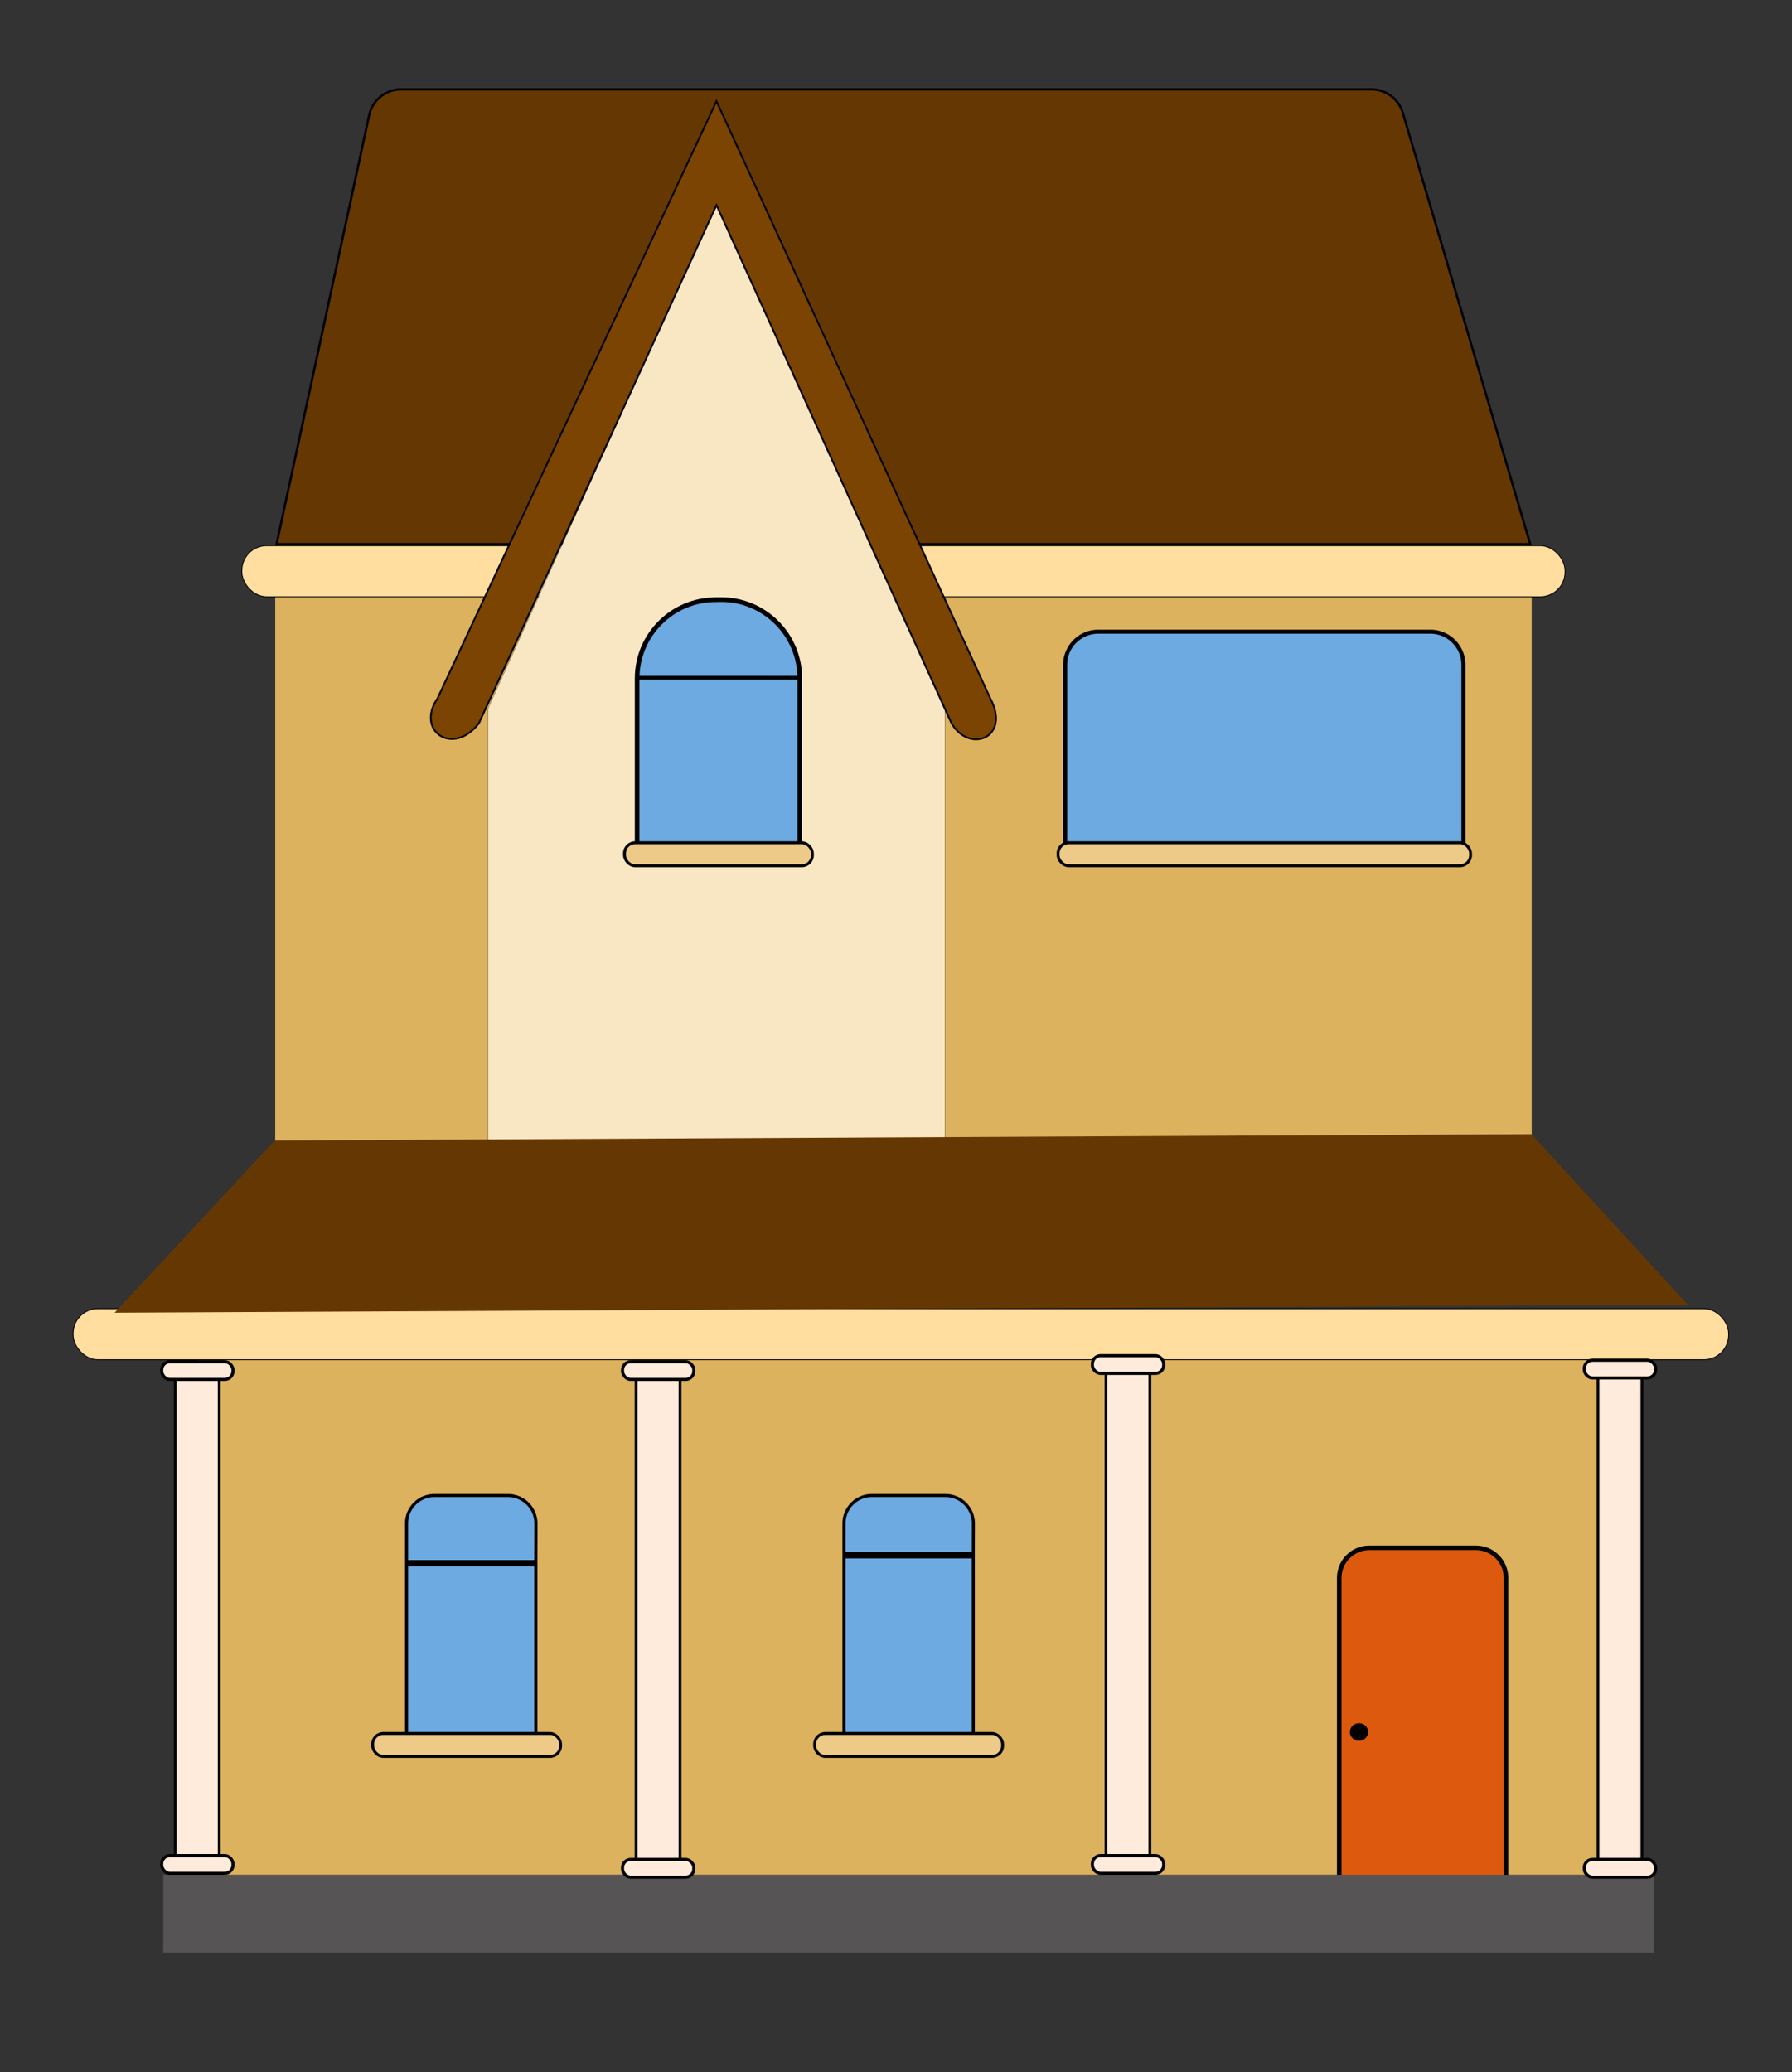
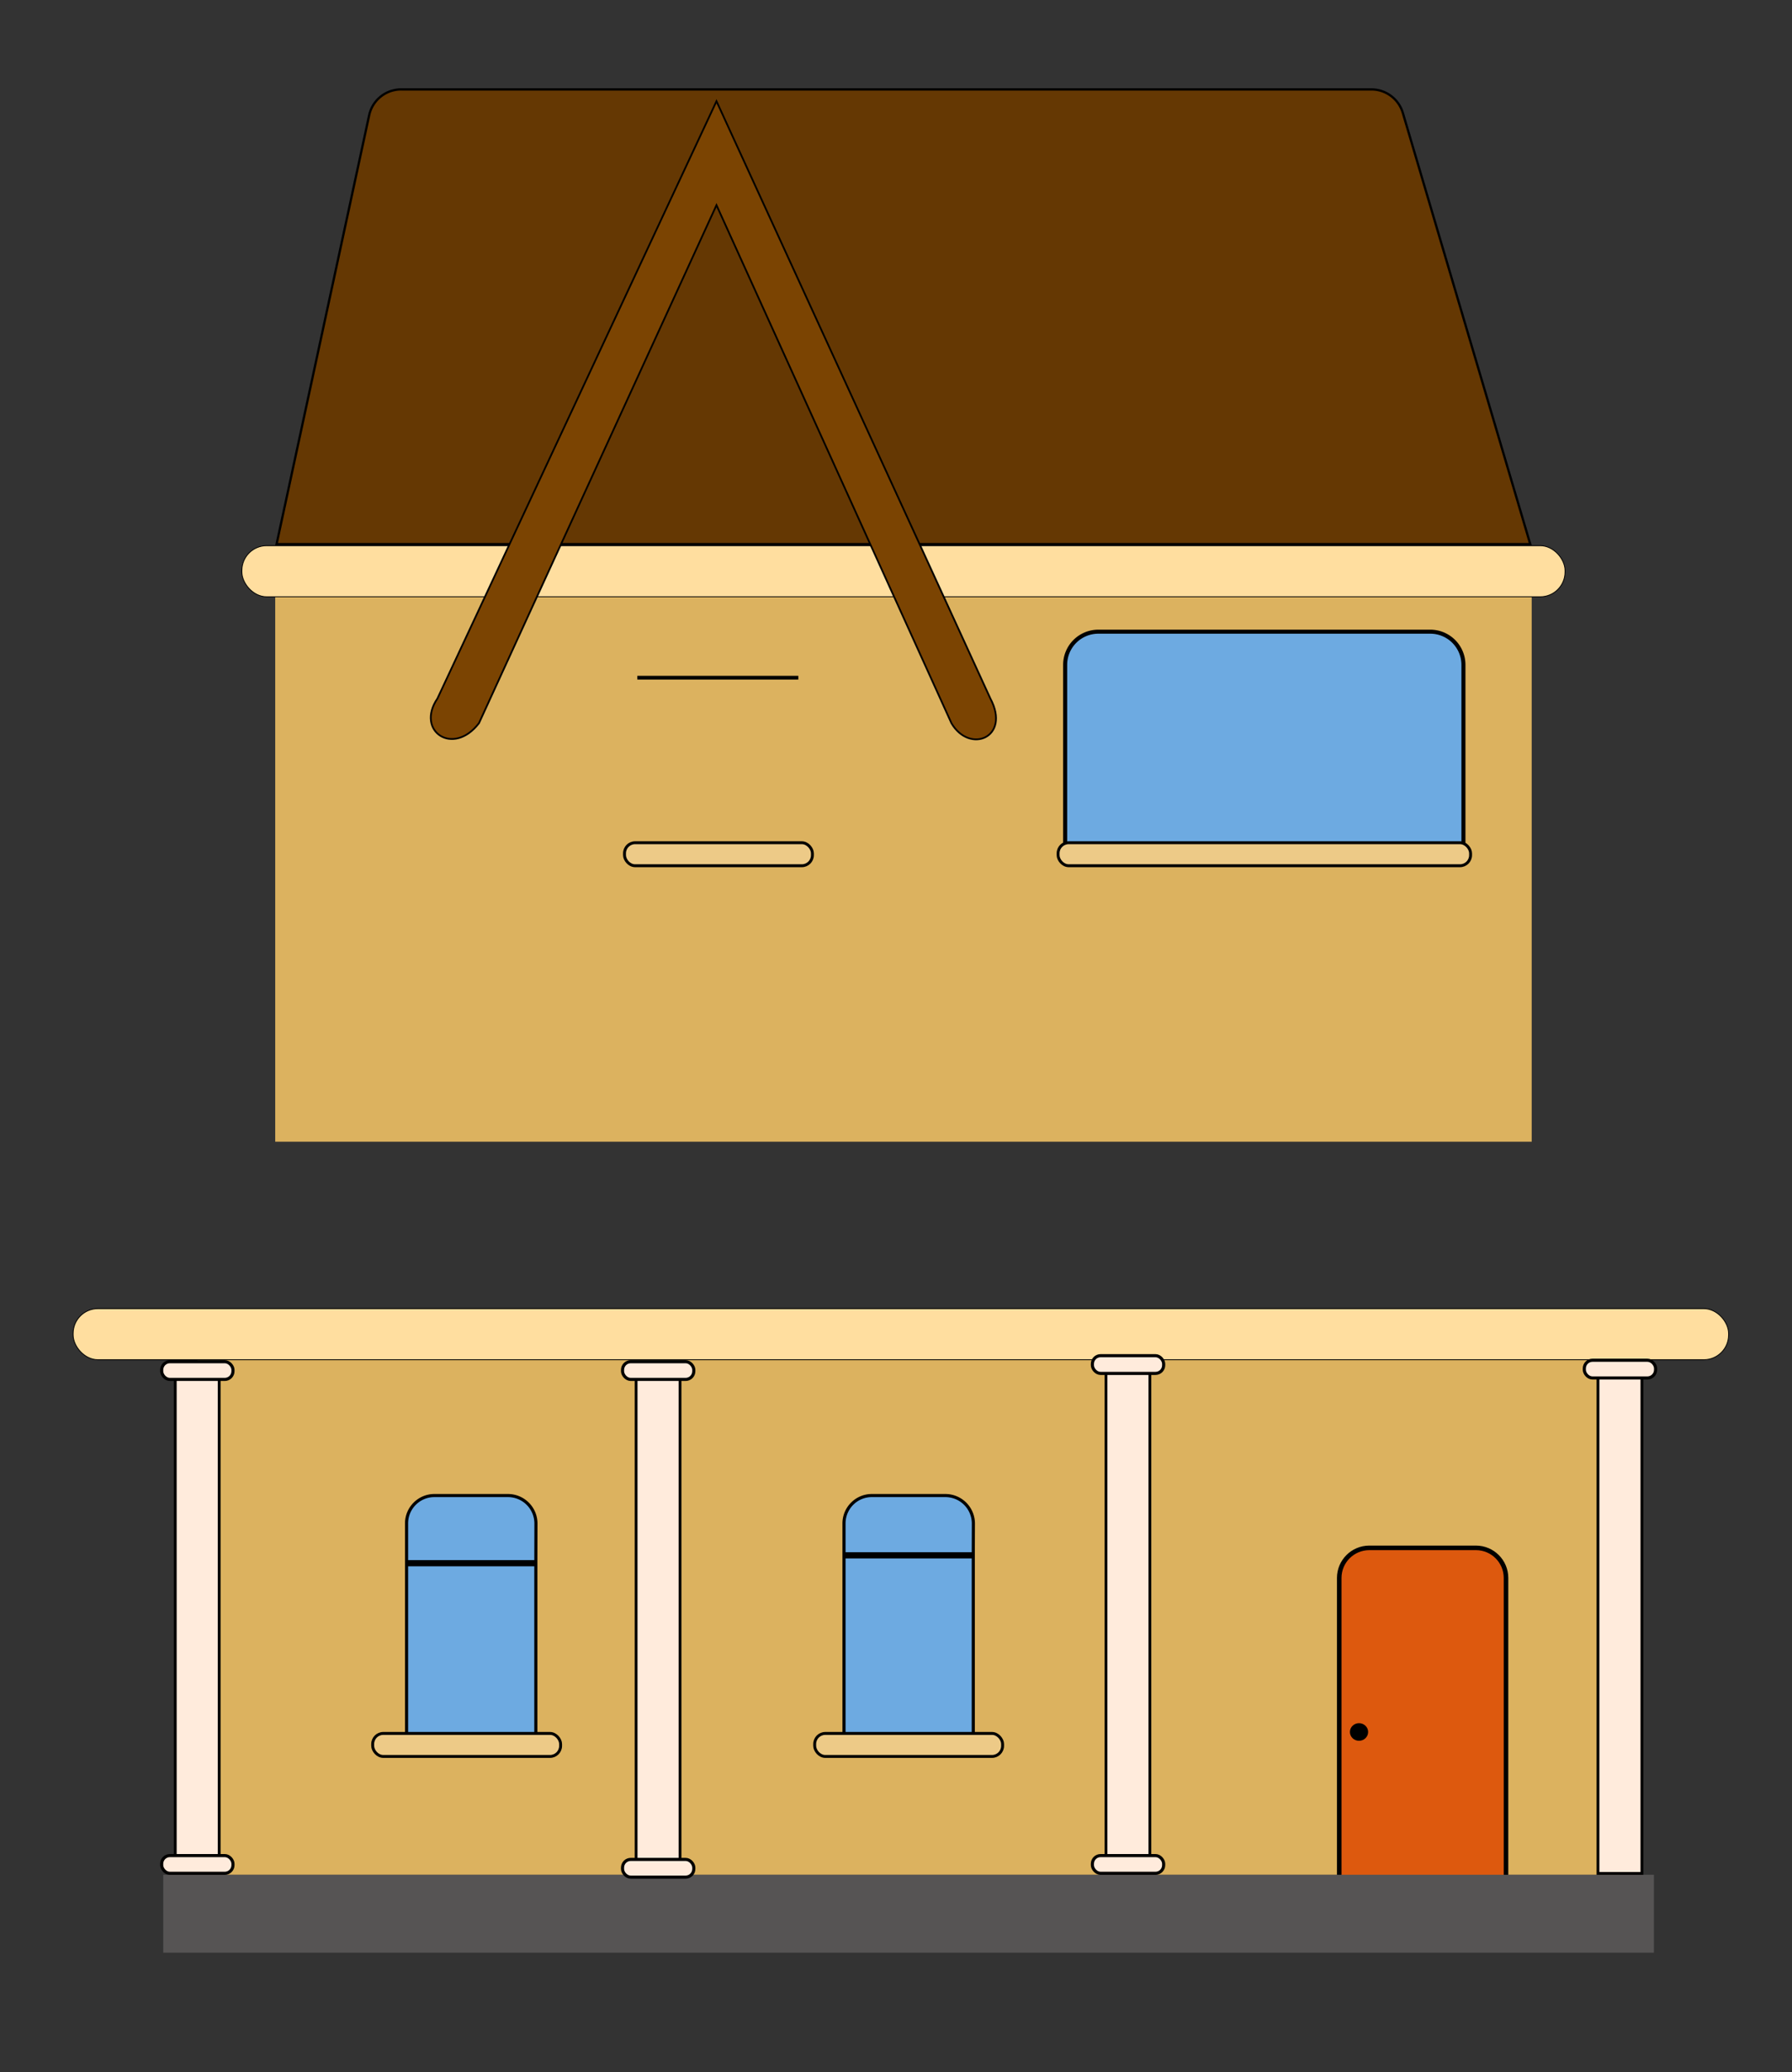
<svg xmlns="http://www.w3.org/2000/svg" width="173" height="200" fill="none" viewBox="0 0 173 200">
  <rect x="0" y="0" width="173" height="200" fill="#333333" stroke="none" />
  <path fill="#DCB25F" d="M26.57 55.39h121.3v54.81H26.57zm-7.52 73.43h137.34v52.13H19.05z" />
  <path fill="#DD590E" stroke="#000" stroke-width=".44" d="M132.19 149.4h10.3c1.6 0 2.9 1.3 2.9 2.9v28.9h-16.1v-28.9c0-1.6 1.3-2.9 2.9-2.9Z" />
  <path fill="#653803" stroke="#000" stroke-width=".22" d="M38.73 8.63h93.66c1.4 0 2.64.92 3.04 2.27l12.3 41.62H26.7l8.94-41.4a3.16 3.16 0 0 1 3.1-2.49Z" />
  <rect width="127.74" height="4.93" x="23.35" y="52.67" fill="#FFDE9F" stroke="#000" stroke-width=".08" rx="2.39" />
  <rect width="159.82" height="4.93" x="7.06" y="126.31" fill="#FFDE9F" stroke="#000" stroke-width=".08" rx="2.39" />
  <path fill="#565454" d="M15.76 180.95h143.91v7.52H15.76z" />
-   <path fill="#F9E7C4" stroke="#000" stroke-width=".02" d="M47.12 68.37v41.83h44.1V68.37L69.18 19.66z" />
  <path fill="#7B4402" stroke="#000" stroke-width=".17" d="m69.17 19.8-22.93 50c-2.5 3.26-6.14.75-4.01-2.38L69.17 9.77l26.44 57.65c2 3.76-2 5.39-3.76 2.38z" />
-   <path fill="#6DAAE1" stroke="#000" stroke-width=".45" d="M69.11 57.87h.5c4.2 0 7.6 3.4 7.6 7.6v17.09h-15.7V65.48c0-4.2 3.4-7.6 7.6-7.6Z" />
  <path stroke="#000" stroke-width=".36" d="M61.53 65.41h15.54" />
  <rect width="18.14" height="2.22" x="60.29" y="81.34" fill="#EDCA87" stroke="#000" stroke-width=".28" rx="1.02" />
  <path fill="#6DAAE1" stroke="#000" stroke-width=".39" d="M106.02 60.97h32.08a3.2 3.2 0 0 1 3.18 3.19v18.43h-38.45V64.16a3.2 3.2 0 0 1 3.19-3.19Z" />
-   <path fill="#653803" d="m26.53 110.08 121.3-.61 15.12 16.47-151.88.76z" />
  <rect width="39.82" height="2.22" x="102.15" y="81.34" fill="#EDCA87" stroke="#000" stroke-width=".28" rx="1.02" />
  <path fill="#6DAAE1" stroke="#000" stroke-width=".3" d="M39.25 151.03h12.48v16.84H39.25zm12.48-.3H39.25v-3.7c0-1.47 1.2-2.68 2.68-2.68h7.11a2.7 2.7 0 0 1 2.7 2.69zm29.75-.46h12.48v17.6H81.48zm12.48-.3H81.48v-2.93c0-1.48 1.2-2.69 2.68-2.69h7.11a2.7 2.7 0 0 1 2.7 2.69z" />
  <ellipse cx="131.2" cy="167.17" fill="#000" rx=".88" ry=".85" />
  <rect width="18.14" height="2.22" x="78.65" y="167.31" fill="#EDCA87" stroke="#000" stroke-width=".28" rx="1.02" />
  <rect width="18.14" height="2.22" x="35.98" y="167.31" fill="#EDCA87" stroke="#000" stroke-width=".28" rx="1.02" />
  <path fill="#FFEBDC" stroke="#000" stroke-width=".27" d="M16.92 132.97h4.24v46.6h-4.24zm44.49-.69h4.24v47.29h-4.24zm45.36-.5h4.24v47.79h-4.24zm47.5.5h4.24v48.54h-4.24z" />
  <rect width="6.88" height="1.71" x="15.61" y="179.1" fill="#FFEBDC" stroke="#000" stroke-width=".3" rx=".79" />
  <rect width="6.88" height="1.71" x="60.1" y="179.47" fill="#FFEBDC" stroke="#000" stroke-width=".3" rx=".79" />
  <rect width="6.88" height="1.71" x="105.46" y="179.1" fill="#FFEBDC" stroke="#000" stroke-width=".3" rx=".79" />
  <rect width="6.88" height="1.71" x="15.61" y="131.43" fill="#FFEBDC" stroke="#000" stroke-width=".3" rx=".79" />
  <rect width="6.88" height="1.71" x="60.1" y="131.43" fill="#FFEBDC" stroke="#000" stroke-width=".3" rx=".79" />
  <rect width="6.88" height="1.71" x="105.46" y="130.85" fill="#FFEBDC" stroke="#000" stroke-width=".3" rx=".79" />
  <rect width="6.88" height="1.71" x="152.95" y="131.29" fill="#FFEBDC" stroke="#000" stroke-width=".3" rx=".79" />
-   <rect width="6.88" height="1.71" x="152.95" y="179.47" fill="#FFEBDC" stroke="#000" stroke-width=".3" rx=".79" />
</svg>